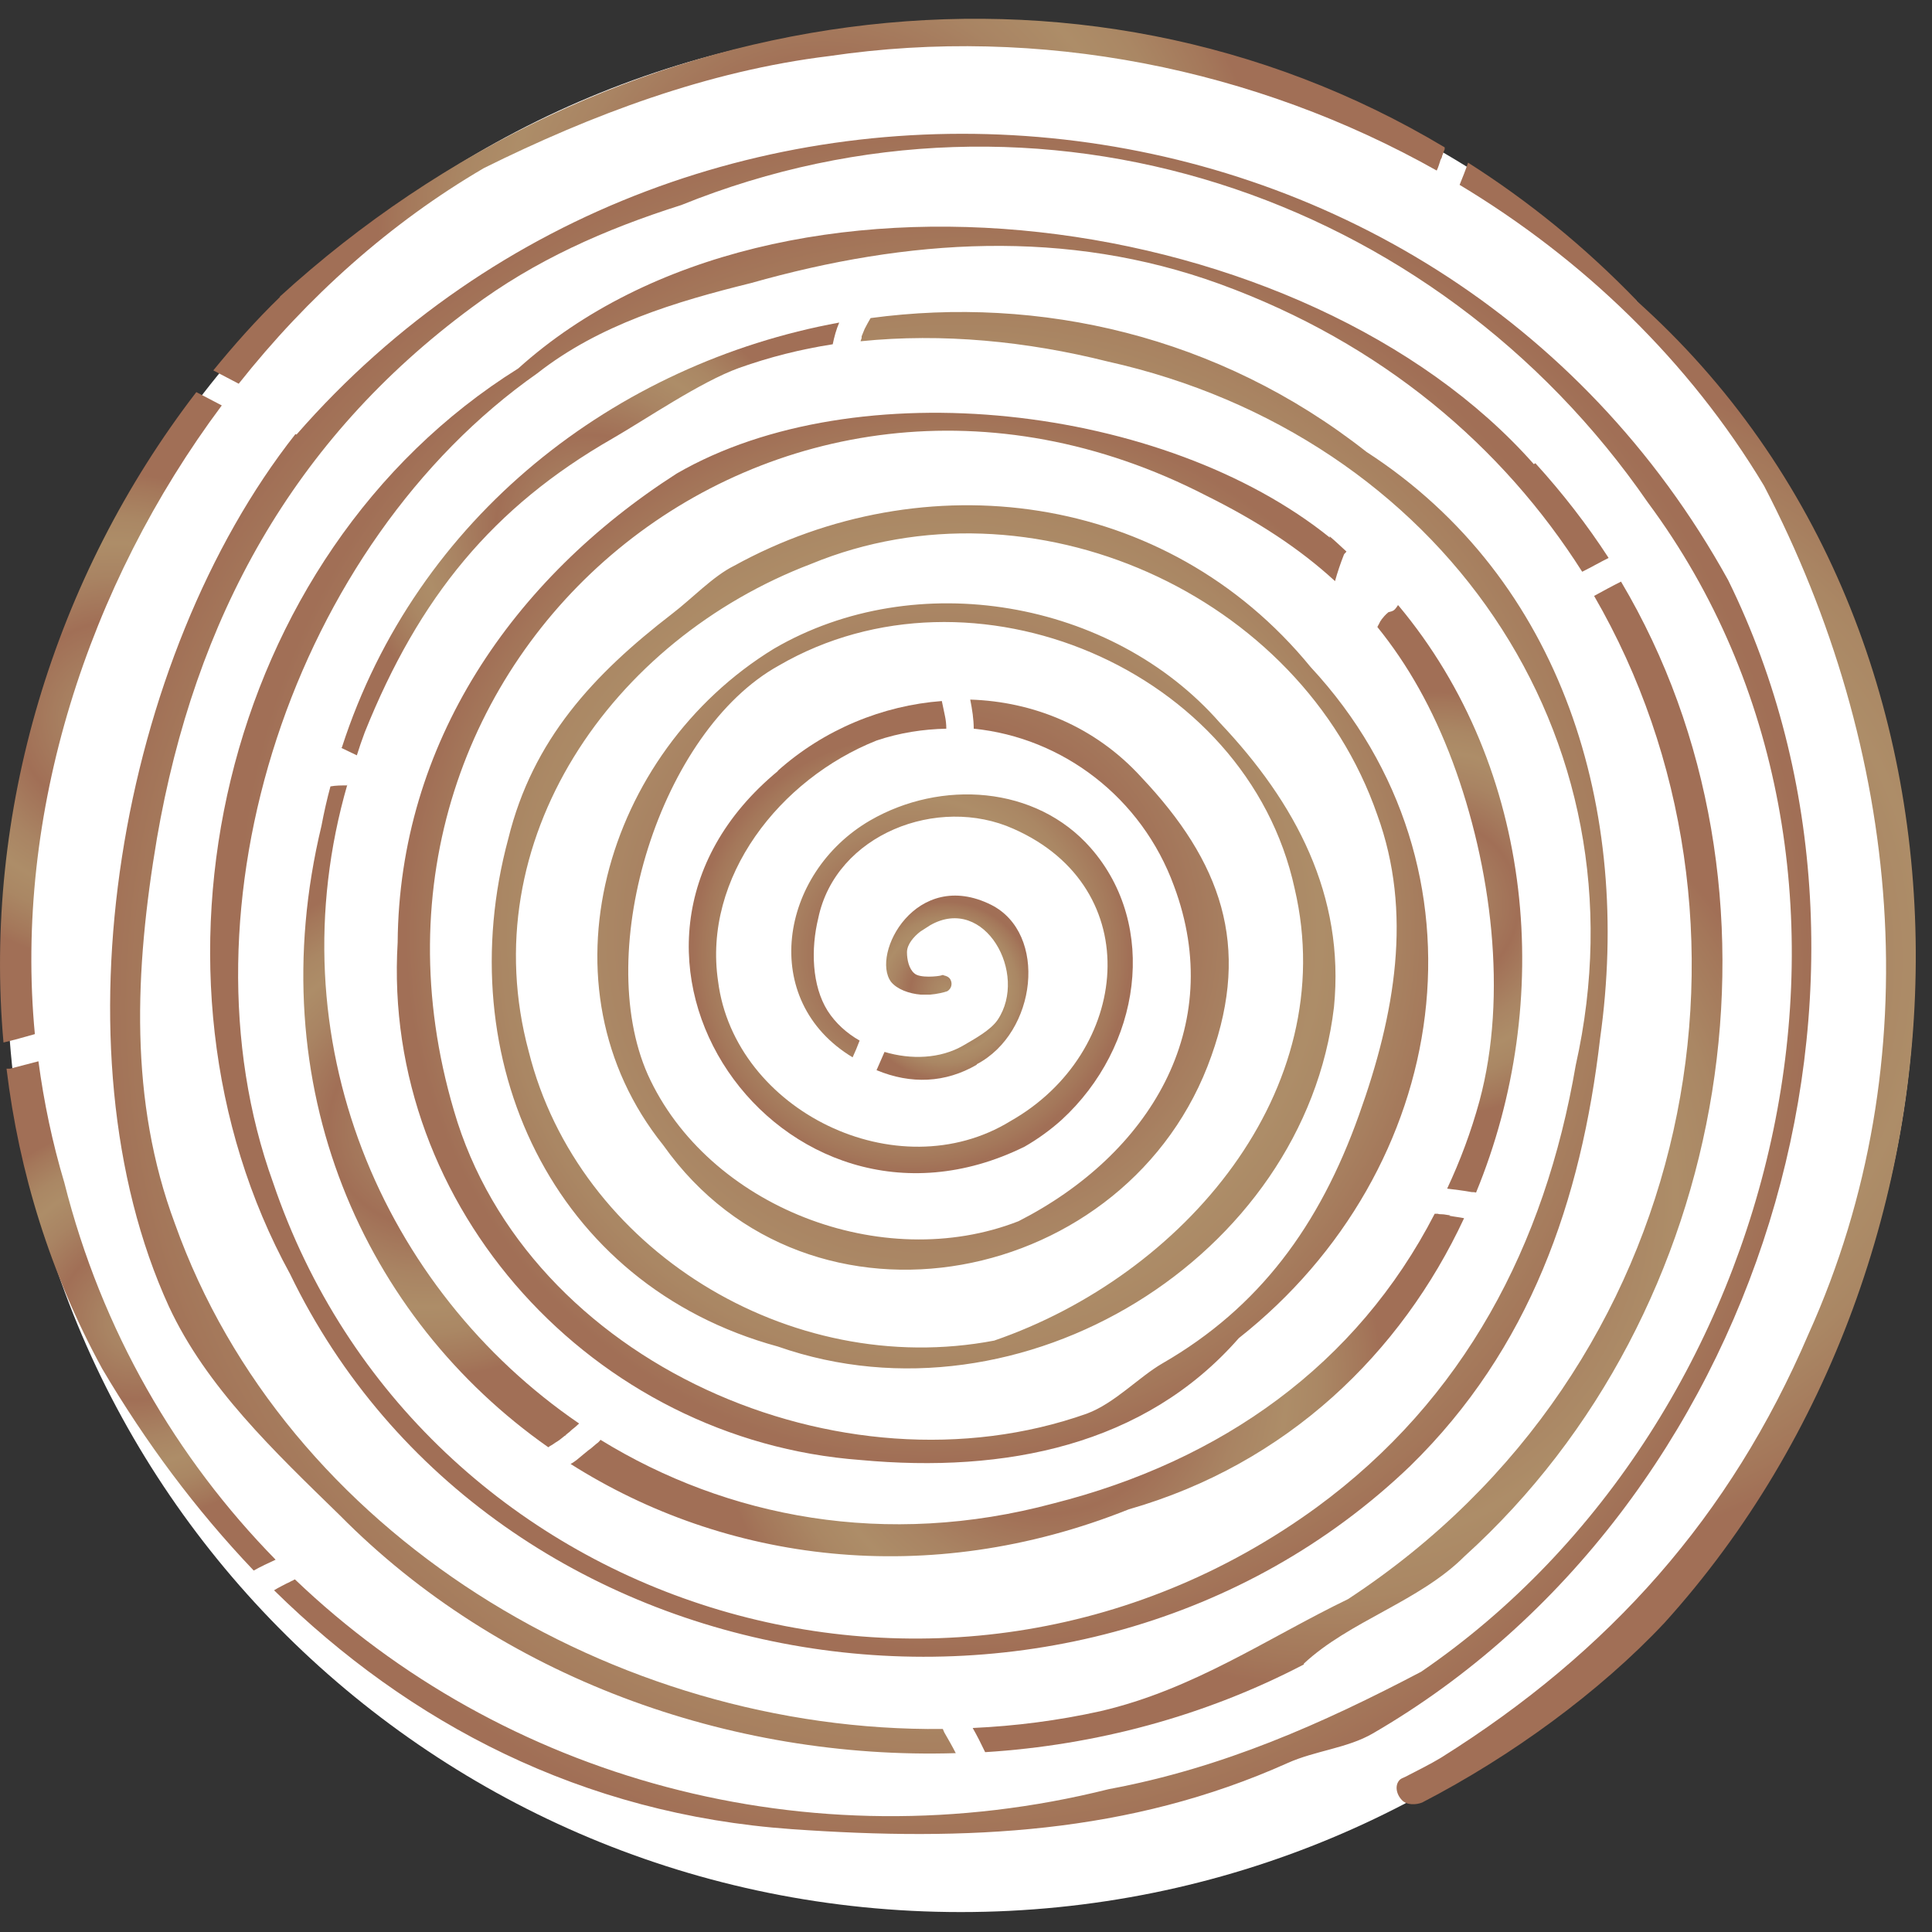
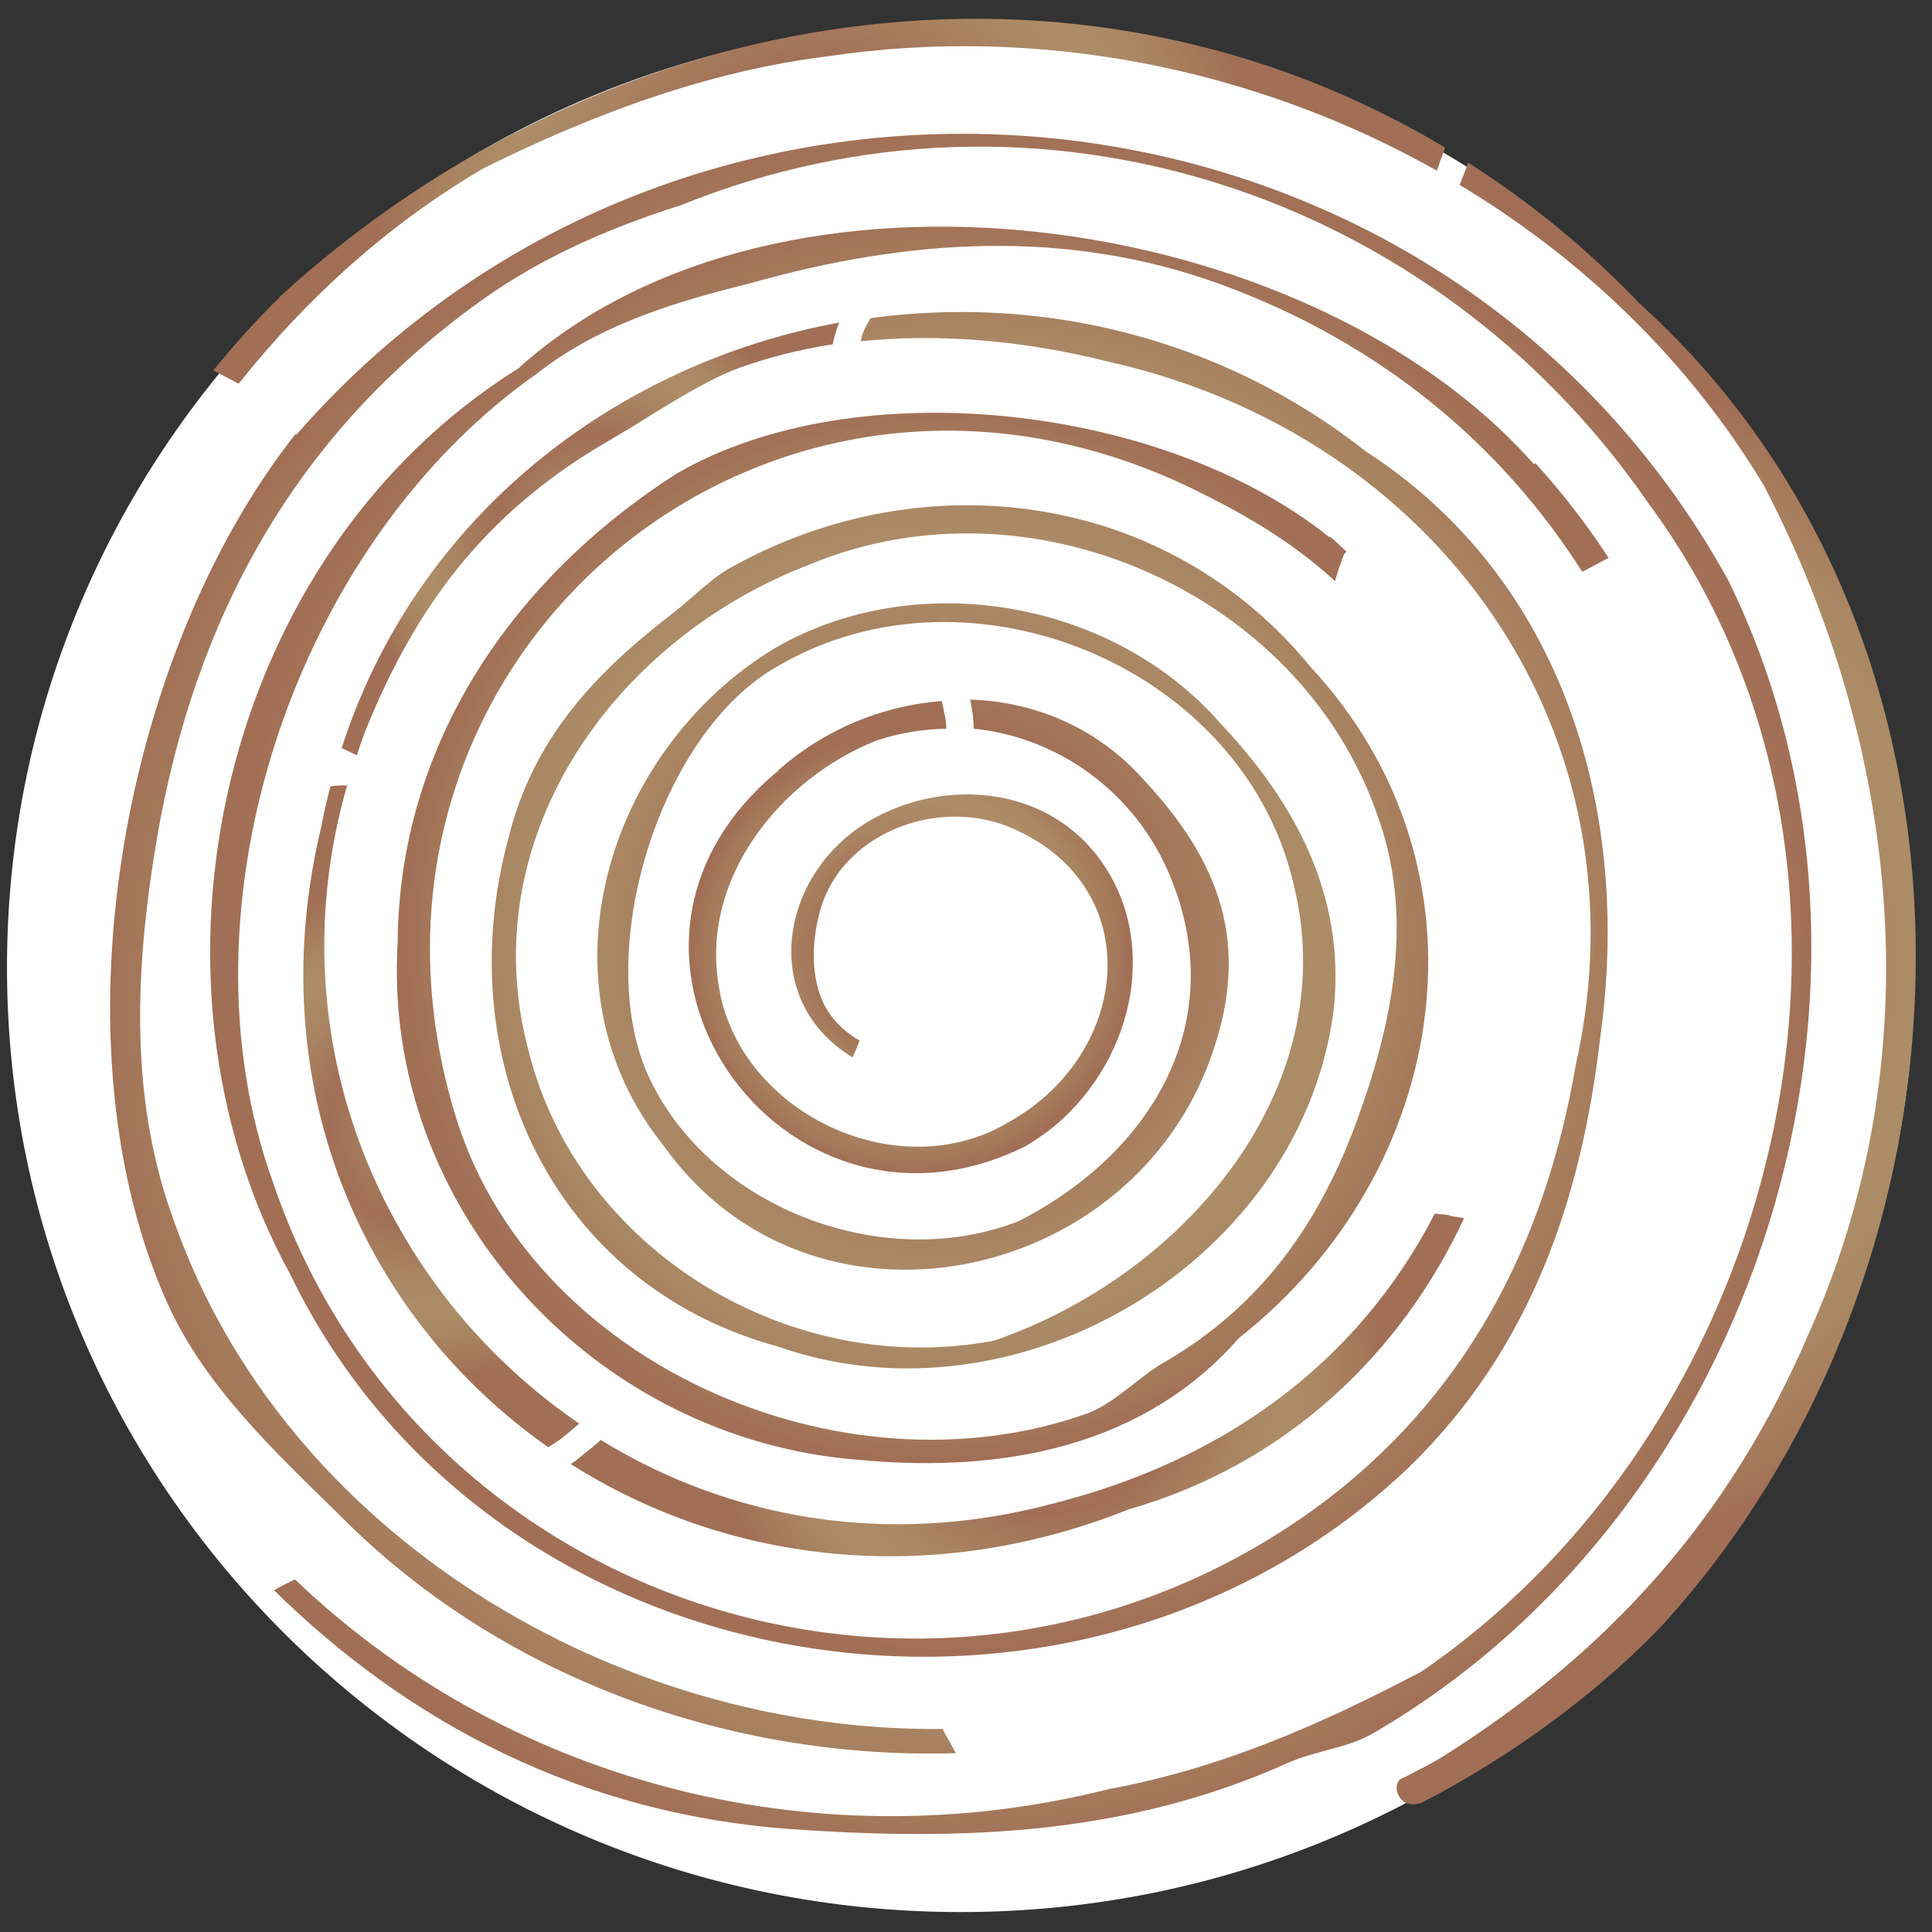
<svg xmlns="http://www.w3.org/2000/svg" width="47" height="47" viewBox="0 0 47 47" fill="none">
  <rect x="0" y="0" width="47" height="47" fill="#333333" stroke="none" />
  <path d="M23.373 0.559C10.559 0.559 0.17 10.847 0.17 23.537C0.17 36.227 10.559 46.515 23.373 46.515C36.188 46.515 46.576 36.227 46.576 23.537C46.576 10.847 36.188 0.559 23.373 0.559Z" fill="white" />
-   <path d="M6.705 37.943C4.293 35.482 2.474 32.373 1.565 28.771C1.274 27.799 1.068 26.814 0.935 25.818C0.704 25.878 0.474 25.938 0.244 25.998C0.219 25.998 0.195 25.998 0.159 25.998C0.462 28.519 1.226 30.992 2.486 33.297C3.541 35.086 4.765 36.73 6.172 38.207C6.341 38.111 6.523 38.027 6.705 37.943Z" fill="url(#paint0_radial_2_185302)" />
  <path d="M7.188 10.559C2.909 15.986 1.236 25.506 4.109 31.784C5.018 33.741 6.667 35.302 8.267 36.863C12.159 40.8 17.747 42.817 23.251 42.649C23.166 42.481 23.069 42.313 22.972 42.145C22.96 42.121 22.948 42.085 22.936 42.061C14.959 42.145 6.946 37.319 4.255 29.768C3.139 26.778 3.273 23.621 3.818 20.392C4.74 15.049 7.128 10.692 11.468 7.486C13.007 6.334 14.717 5.577 16.572 4.989C25.276 1.472 34.901 4.701 40.09 12.228C46.672 21.1 43.484 34.57 34.574 40.668C32.173 41.929 29.749 43.009 26.973 43.525C19.639 45.362 12.219 43.249 7.176 38.423C7.164 38.423 7.14 38.435 7.128 38.447C7.091 38.459 7.055 38.483 7.031 38.495C6.97 38.519 6.91 38.555 6.861 38.579C6.788 38.615 6.728 38.651 6.667 38.687C9.952 41.917 14.147 44.138 19.263 44.498C23.518 44.798 27.47 44.618 31.325 42.889C31.992 42.589 32.78 42.529 33.398 42.169C42.817 36.706 46.818 23.825 42.041 14.113C34.913 1.208 16.862 -0.473 7.213 10.572L7.188 10.559Z" fill="url(#paint1_radial_2_185302)" />
-   <path d="M31.713 40.476C32.828 39.432 34.525 38.964 35.629 37.859C42.199 31.916 43.848 21.58 39.435 14.149C39.217 14.257 38.999 14.377 38.78 14.497C43.302 22.3 41.399 33.261 32.792 38.903C30.828 39.852 29.046 41.1 26.767 41.629C25.736 41.857 24.706 41.989 23.663 42.037C23.772 42.229 23.869 42.421 23.966 42.625C26.658 42.457 29.312 41.749 31.725 40.488L31.713 40.476Z" fill="url(#paint2_radial_2_185302)" />
  <path d="M37.314 11.292C31.823 5.073 18.96 3.236 12.608 8.963C5.335 13.513 3.08 23.741 7.056 30.992C12.002 41.22 26.246 43.393 34.308 35.662C37.217 32.817 38.466 29.215 38.927 25.254C39.703 19.743 38.042 14.101 33.241 10.992C29.641 8.158 25.276 7.186 21.179 7.738C21.131 7.822 21.082 7.906 21.034 8.002C21.009 8.062 20.985 8.122 20.961 8.182C20.961 8.182 20.961 8.206 20.961 8.218C20.961 8.242 20.936 8.278 20.936 8.302C22.925 8.098 24.985 8.302 26.949 8.795C35.023 10.595 40.139 17.87 38.333 25.914C37.581 30.308 35.617 34.041 32.029 36.67C23.009 43.237 10.184 39.215 6.644 28.771C4.219 22.06 7.165 13.225 13.069 9.083C14.584 7.894 16.427 7.342 18.27 6.886C22.088 5.805 25.943 5.553 29.677 6.91C33.629 8.35 36.563 10.871 38.49 13.909C38.709 13.801 38.915 13.681 39.133 13.573C38.611 12.768 38.017 12 37.351 11.268L37.314 11.292Z" fill="url(#paint3_radial_2_185302)" />
  <path d="M8.439 19.107C8.305 19.107 8.172 19.107 8.039 19.131C7.954 19.443 7.881 19.768 7.82 20.092C6.293 26.442 8.875 32.073 13.336 35.206C13.348 35.206 13.361 35.194 13.373 35.182C13.421 35.158 13.457 35.134 13.506 35.098C13.591 35.05 13.664 34.99 13.736 34.93C13.736 34.93 13.761 34.906 13.773 34.906C13.773 34.906 13.748 34.93 13.736 34.93C13.736 34.93 13.797 34.882 13.809 34.87C13.845 34.846 13.882 34.81 13.906 34.786C13.967 34.738 14.027 34.69 14.088 34.63C9.324 31.376 6.657 25.29 8.451 19.083L8.439 19.107Z" fill="url(#paint4_radial_2_185302)" />
  <path d="M8.305 18.195C8.427 18.255 8.56 18.315 8.681 18.375C8.742 18.183 8.802 18.003 8.875 17.811C10.197 14.521 11.991 12.336 14.9 10.668C15.712 10.2 17.046 9.287 17.979 8.951C18.719 8.687 19.483 8.495 20.258 8.375C20.295 8.195 20.343 8.015 20.416 7.847C14.985 8.843 10.136 12.553 8.317 18.183L8.305 18.195Z" fill="url(#paint5_radial_2_185302)" />
  <path d="M35.278 29.563C35.217 29.563 35.144 29.539 35.072 29.539C35.035 29.539 35.011 29.539 34.975 29.527C34.963 29.527 34.95 29.527 34.926 29.527C34.914 29.527 34.914 29.527 34.902 29.527C33.011 33.201 29.713 35.542 25.628 36.574C21.555 37.667 17.688 36.922 14.608 35.026C14.584 35.062 14.548 35.097 14.511 35.121C14.487 35.145 14.463 35.158 14.439 35.182C14.402 35.218 14.354 35.254 14.318 35.278C14.22 35.362 14.123 35.434 14.027 35.518C13.978 35.554 13.93 35.59 13.881 35.614C17.627 37.991 22.561 38.675 27.459 36.718C31.314 35.614 34.09 32.913 35.617 29.635C35.496 29.611 35.375 29.599 35.254 29.575L35.278 29.563Z" fill="url(#paint6_radial_2_185302)" />
  <path d="M32.355 13.081C28.331 9.84 20.839 8.987 16.462 11.52C12.474 14.077 9.71 18.087 9.674 22.925C9.286 29.384 14.438 35.038 20.936 35.518C24.451 35.843 27.846 35.17 30.137 32.553C35.313 28.471 36.453 21.148 31.883 16.226C28.367 11.928 22.475 11.22 17.857 13.765C17.347 14.017 16.826 14.569 16.353 14.93C14.438 16.406 12.959 17.991 12.365 20.404C10.922 25.746 13.42 31.256 18.923 32.757C24.851 34.834 31.737 30.572 32.452 24.498C32.719 21.785 31.519 19.528 29.676 17.583C27.058 14.594 22.281 13.765 18.826 15.782C14.705 18.303 13.032 23.994 16.135 27.859C19.699 32.889 27.494 31.305 29.47 25.686C30.428 22.997 29.713 20.968 27.761 18.903C26.633 17.667 25.13 17.067 23.603 17.019C23.651 17.259 23.688 17.499 23.688 17.727C25.845 17.943 27.773 19.396 28.561 21.556C29.846 25.002 27.955 28.087 24.779 29.708C21.469 31.004 17.214 29.36 15.759 26.142C14.414 23.105 16.062 17.787 18.948 16.19C23.639 13.465 30.331 16.262 31.495 21.616C32.646 26.527 28.791 31.028 24.185 32.613C19.19 33.562 14.062 30.38 12.862 25.578C11.48 20.452 14.874 15.566 19.735 13.717C25.094 11.508 31.64 14.438 33.507 19.828C34.368 22.193 33.943 24.666 33.059 27.127C32.101 29.816 30.634 31.809 28.282 33.165C27.7 33.502 27.118 34.138 26.439 34.39C20.475 36.503 12.826 33.165 11.043 27.019C7.77 15.938 18.875 6.658 29.349 12.06C30.585 12.673 31.616 13.345 32.477 14.137C32.537 13.921 32.61 13.705 32.695 13.489C32.707 13.465 32.743 13.441 32.755 13.417C32.622 13.297 32.489 13.165 32.343 13.045L32.355 13.081Z" fill="url(#paint7_radial_2_185302)" />
  <path d="M18.936 18.747C13.602 23.141 19.009 30.812 24.925 27.895C25.24 27.715 25.555 27.487 25.822 27.247C27.761 25.47 28.186 22.517 26.537 20.632C25.203 19.107 22.888 18.963 21.166 19.96C18.96 21.244 18.451 24.341 20.742 25.722C20.803 25.59 20.863 25.446 20.912 25.314C20.597 25.134 20.33 24.894 20.136 24.594C19.748 23.981 19.724 23.081 19.906 22.337C20.33 20.296 22.815 19.335 24.658 20.164C27.919 21.604 27.507 25.614 24.585 27.271C21.833 28.963 17.869 27.019 17.469 23.873C17.093 21.34 18.972 18.951 21.324 18.015C21.894 17.823 22.464 17.739 23.021 17.727C23.021 17.619 23.009 17.511 22.985 17.402C22.961 17.282 22.936 17.162 22.912 17.054C21.482 17.162 20.051 17.739 18.912 18.759L18.936 18.747Z" fill="url(#paint8_radial_2_185302)" />
-   <path d="M34.005 14.726C34.005 14.726 33.956 14.81 33.908 14.846C33.871 14.87 33.823 14.882 33.774 14.894C33.774 14.894 33.774 14.894 33.762 14.906C33.702 14.954 33.653 15.014 33.605 15.074C33.605 15.086 33.593 15.098 33.58 15.11C33.58 15.122 33.568 15.134 33.556 15.158C33.544 15.194 33.52 15.218 33.508 15.254C34.247 16.166 34.853 17.235 35.338 18.531C36.284 21.076 36.684 24.21 35.993 26.779C35.787 27.535 35.52 28.243 35.205 28.916C35.399 28.94 35.605 28.964 35.799 29C35.835 29 35.871 29 35.908 29.012C37.823 24.366 37.35 18.711 34.017 14.726L34.005 14.726Z" fill="url(#paint9_radial_2_185302)" />
-   <path d="M23.761 25.89C25.228 25.122 25.494 22.709 24.113 22.012C22.282 21.1 21.179 23.213 21.676 23.885C21.821 24.065 22.112 24.173 22.403 24.197C22.464 24.197 22.537 24.197 22.621 24.197C22.791 24.185 22.985 24.137 23.046 24.113C23.143 24.053 23.179 23.933 23.119 23.825C23.082 23.765 23.021 23.741 22.961 23.729C22.961 23.717 22.912 23.717 22.9 23.729C22.828 23.753 22.379 23.801 22.246 23.681C22.112 23.573 22.064 23.345 22.064 23.165C22.064 22.973 22.233 22.781 22.391 22.661C22.427 22.637 22.597 22.529 22.634 22.505C23.955 21.76 25.022 23.693 24.27 24.81C24.1 25.062 23.7 25.278 23.434 25.434C22.876 25.758 22.161 25.782 21.518 25.59L21.324 26.034C22.161 26.382 22.997 26.346 23.761 25.902L23.761 25.89Z" fill="url(#paint10_radial_2_185302)" />
-   <path d="M4.776 9.539C1.297 14.065 -0.412 19.791 0.085 25.361C0.339 25.301 0.594 25.229 0.848 25.157C0.339 19.791 2.134 14.233 5.395 9.863C5.188 9.755 4.982 9.647 4.776 9.539Z" fill="url(#paint11_radial_2_185302)" />
  <path d="M6.814 7.222C6.232 7.786 5.698 8.387 5.189 9.011C5.395 9.119 5.601 9.227 5.807 9.335C7.48 7.222 9.493 5.421 11.772 4.089C14.39 2.792 17.215 1.724 20.173 1.364C25.289 0.607 30.538 1.664 34.951 4.149C34.987 4.077 35.011 3.993 35.035 3.921C35.035 3.897 35.06 3.861 35.072 3.837C35.072 3.837 35.084 3.801 35.084 3.789C35.108 3.741 35.12 3.681 35.145 3.633C35.145 3.621 35.145 3.597 35.145 3.585C26.246 -1.746 14.803 -0.089 6.801 7.222L6.814 7.222Z" fill="url(#paint12_radial_2_185302)" />
  <path d="M39.824 7.318C38.551 5.997 37.169 4.881 35.714 3.957C35.654 4.137 35.581 4.317 35.508 4.497C38.502 6.298 41.085 8.771 42.915 11.82C46.237 18.207 47.013 25.77 43.994 32.457C42.091 36.898 39.157 40.188 35.06 42.757C34.805 42.913 34.441 43.093 34.187 43.225C34.126 43.249 34.078 43.273 34.053 43.297C33.932 43.417 33.956 43.633 34.102 43.789C34.223 43.921 34.453 43.909 34.599 43.849C36.757 42.733 38.915 41.16 40.491 39.48C48.552 30.572 48.964 15.482 39.8 7.306L39.824 7.318Z" fill="url(#paint13_radial_2_185302)" />
  <defs>
    <radialGradient id="paint0_radial_2_185302" cx="0" cy="0" r="1" gradientUnits="userSpaceOnUse" gradientTransform="translate(3.312 32.142) rotate(-120.383) scale(4.886 4.91)">
      <stop stop-color="#AD8D68" />
      <stop offset="0.15" stop-color="#A98463" />
      <stop offset="0.39" stop-color="#A16F56" />
      <stop offset="0.58" stop-color="#A98463" />
      <stop offset="0.71" stop-color="#AD8D68" />
      <stop offset="0.81" stop-color="#AA8764" />
      <stop offset="0.94" stop-color="#A4775A" />
      <stop offset="0.99" stop-color="#A16F56" />
    </radialGradient>
    <radialGradient id="paint1_radial_2_185302" cx="0" cy="0" r="1" gradientUnits="userSpaceOnUse" gradientTransform="translate(23.117 24.155) rotate(-120.383) scale(21.097 21.199)">
      <stop stop-color="#AD8D68" />
      <stop offset="0.15" stop-color="#A98463" />
      <stop offset="0.39" stop-color="#A16F56" />
      <stop offset="0.58" stop-color="#A98463" />
      <stop offset="0.71" stop-color="#AD8D68" />
      <stop offset="0.81" stop-color="#AA8764" />
      <stop offset="0.94" stop-color="#A4775A" />
      <stop offset="0.99" stop-color="#A16F56" />
    </radialGradient>
    <radialGradient id="paint2_radial_2_185302" cx="0" cy="0" r="1" gradientUnits="userSpaceOnUse" gradientTransform="translate(32.316 29.277) rotate(-120.383) scale(11.854 11.911)">
      <stop stop-color="#AD8D68" />
      <stop offset="0.15" stop-color="#A98463" />
      <stop offset="0.39" stop-color="#A16F56" />
      <stop offset="0.58" stop-color="#A98463" />
      <stop offset="0.71" stop-color="#AD8D68" />
      <stop offset="0.81" stop-color="#AA8764" />
      <stop offset="0.94" stop-color="#A4775A" />
      <stop offset="0.99" stop-color="#A16F56" />
    </radialGradient>
    <radialGradient id="paint3_radial_2_185302" cx="0" cy="0" r="1" gradientUnits="userSpaceOnUse" gradientTransform="translate(23.336 22.613) rotate(-120.383) scale(17.763 17.849)">
      <stop stop-color="#AD8D68" />
      <stop offset="0.15" stop-color="#A98463" />
      <stop offset="0.39" stop-color="#A16F56" />
      <stop offset="0.58" stop-color="#A98463" />
      <stop offset="0.71" stop-color="#AD8D68" />
      <stop offset="0.81" stop-color="#AA8764" />
      <stop offset="0.94" stop-color="#A4775A" />
      <stop offset="0.99" stop-color="#A16F56" />
    </radialGradient>
    <radialGradient id="paint4_radial_2_185302" cx="0" cy="0" r="1" gradientUnits="userSpaceOnUse" gradientTransform="translate(10.392 27.433) rotate(-120.383) scale(6.138 6.167)">
      <stop stop-color="#AD8D68" />
      <stop offset="0.15" stop-color="#A98463" />
      <stop offset="0.39" stop-color="#A16F56" />
      <stop offset="0.58" stop-color="#A98463" />
      <stop offset="0.71" stop-color="#AD8D68" />
      <stop offset="0.81" stop-color="#AA8764" />
      <stop offset="0.94" stop-color="#A4775A" />
      <stop offset="0.99" stop-color="#A16F56" />
    </radialGradient>
    <radialGradient id="paint5_radial_2_185302" cx="0" cy="0" r="1" gradientUnits="userSpaceOnUse" gradientTransform="translate(14.309 12.812) rotate(-120.383) scale(5.717 5.744)">
      <stop stop-color="#AD8D68" />
      <stop offset="0.15" stop-color="#A98463" />
      <stop offset="0.39" stop-color="#A16F56" />
      <stop offset="0.58" stop-color="#A98463" />
      <stop offset="0.71" stop-color="#AD8D68" />
      <stop offset="0.81" stop-color="#AA8764" />
      <stop offset="0.94" stop-color="#A4775A" />
      <stop offset="0.99" stop-color="#A16F56" />
    </radialGradient>
    <radialGradient id="paint6_radial_2_185302" cx="0" cy="0" r="1" gradientUnits="userSpaceOnUse" gradientTransform="translate(25.465 33.633) rotate(-120.383) scale(8.196 8.235)">
      <stop stop-color="#AD8D68" />
      <stop offset="0.15" stop-color="#A98463" />
      <stop offset="0.39" stop-color="#A16F56" />
      <stop offset="0.58" stop-color="#A98463" />
      <stop offset="0.71" stop-color="#AD8D68" />
      <stop offset="0.81" stop-color="#AA8764" />
      <stop offset="0.94" stop-color="#A4775A" />
      <stop offset="0.99" stop-color="#A16F56" />
    </radialGradient>
    <radialGradient id="paint7_radial_2_185302" cx="0" cy="0" r="1" gradientUnits="userSpaceOnUse" gradientTransform="translate(22.818 22.689) rotate(-120.383) scale(13.01 13.072)">
      <stop stop-color="#AD8D68" />
      <stop offset="0.15" stop-color="#A98463" />
      <stop offset="0.39" stop-color="#A16F56" />
      <stop offset="0.58" stop-color="#A98463" />
      <stop offset="0.71" stop-color="#AD8D68" />
      <stop offset="0.81" stop-color="#AA8764" />
      <stop offset="0.94" stop-color="#A4775A" />
      <stop offset="0.99" stop-color="#A16F56" />
    </radialGradient>
    <radialGradient id="paint8_radial_2_185302" cx="0" cy="0" r="1" gradientUnits="userSpaceOnUse" gradientTransform="translate(22.167 23.202) rotate(-120.383) scale(5.368 5.393)">
      <stop stop-color="#AD8D68" />
      <stop offset="0.15" stop-color="#A98463" />
      <stop offset="0.39" stop-color="#A16F56" />
      <stop offset="0.58" stop-color="#A98463" />
      <stop offset="0.71" stop-color="#AD8D68" />
      <stop offset="0.81" stop-color="#AA8764" />
      <stop offset="0.94" stop-color="#A4775A" />
      <stop offset="0.99" stop-color="#A16F56" />
    </radialGradient>
    <radialGradient id="paint9_radial_2_185302" cx="0" cy="0" r="1" gradientUnits="userSpaceOnUse" gradientTransform="translate(34.905 22) rotate(-120.383) scale(5.211 5.236)">
      <stop stop-color="#AD8D68" />
      <stop offset="0.15" stop-color="#A98463" />
      <stop offset="0.39" stop-color="#A16F56" />
      <stop offset="0.58" stop-color="#A98463" />
      <stop offset="0.71" stop-color="#AD8D68" />
      <stop offset="0.81" stop-color="#AA8764" />
      <stop offset="0.94" stop-color="#A4775A" />
      <stop offset="0.99" stop-color="#A16F56" />
    </radialGradient>
    <radialGradient id="paint10_radial_2_185302" cx="0" cy="0" r="1" gradientUnits="userSpaceOnUse" gradientTransform="translate(23 24.098) rotate(-120.383) scale(2.178 2.189)">
      <stop stop-color="#AD8D68" />
      <stop offset="0.15" stop-color="#A98463" />
      <stop offset="0.39" stop-color="#A16F56" />
      <stop offset="0.58" stop-color="#A98463" />
      <stop offset="0.71" stop-color="#AD8D68" />
      <stop offset="0.81" stop-color="#AA8764" />
      <stop offset="0.94" stop-color="#A4775A" />
      <stop offset="0.99" stop-color="#A16F56" />
    </radialGradient>
    <radialGradient id="paint11_radial_2_185302" cx="0" cy="0" r="1" gradientUnits="userSpaceOnUse" gradientTransform="translate(2.761 17.479) rotate(-120.383) scale(5.993 6.022)">
      <stop stop-color="#AD8D68" />
      <stop offset="0.15" stop-color="#A98463" />
      <stop offset="0.39" stop-color="#A16F56" />
      <stop offset="0.58" stop-color="#A98463" />
      <stop offset="0.71" stop-color="#AD8D68" />
      <stop offset="0.81" stop-color="#AA8764" />
      <stop offset="0.94" stop-color="#A4775A" />
      <stop offset="0.99" stop-color="#A16F56" />
    </radialGradient>
    <radialGradient id="paint12_radial_2_185302" cx="0" cy="0" r="1" gradientUnits="userSpaceOnUse" gradientTransform="translate(20.023 5.917) rotate(-120.383) scale(10.916 10.968)">
      <stop stop-color="#AD8D68" />
      <stop offset="0.15" stop-color="#A98463" />
      <stop offset="0.39" stop-color="#A16F56" />
      <stop offset="0.58" stop-color="#A98463" />
      <stop offset="0.71" stop-color="#AD8D68" />
      <stop offset="0.81" stop-color="#AA8764" />
      <stop offset="0.94" stop-color="#A4775A" />
      <stop offset="0.99" stop-color="#A16F56" />
    </radialGradient>
    <radialGradient id="paint13_radial_2_185302" cx="0" cy="0" r="1" gradientUnits="userSpaceOnUse" gradientTransform="translate(36.306 23.36) rotate(-120.383) scale(14.779 14.85)">
      <stop stop-color="#AD8D68" />
      <stop offset="0.15" stop-color="#A98463" />
      <stop offset="0.39" stop-color="#A16F56" />
      <stop offset="0.58" stop-color="#A98463" />
      <stop offset="0.71" stop-color="#AD8D68" />
      <stop offset="0.81" stop-color="#AA8764" />
      <stop offset="0.94" stop-color="#A4775A" />
      <stop offset="0.99" stop-color="#A16F56" />
    </radialGradient>
  </defs>
</svg>